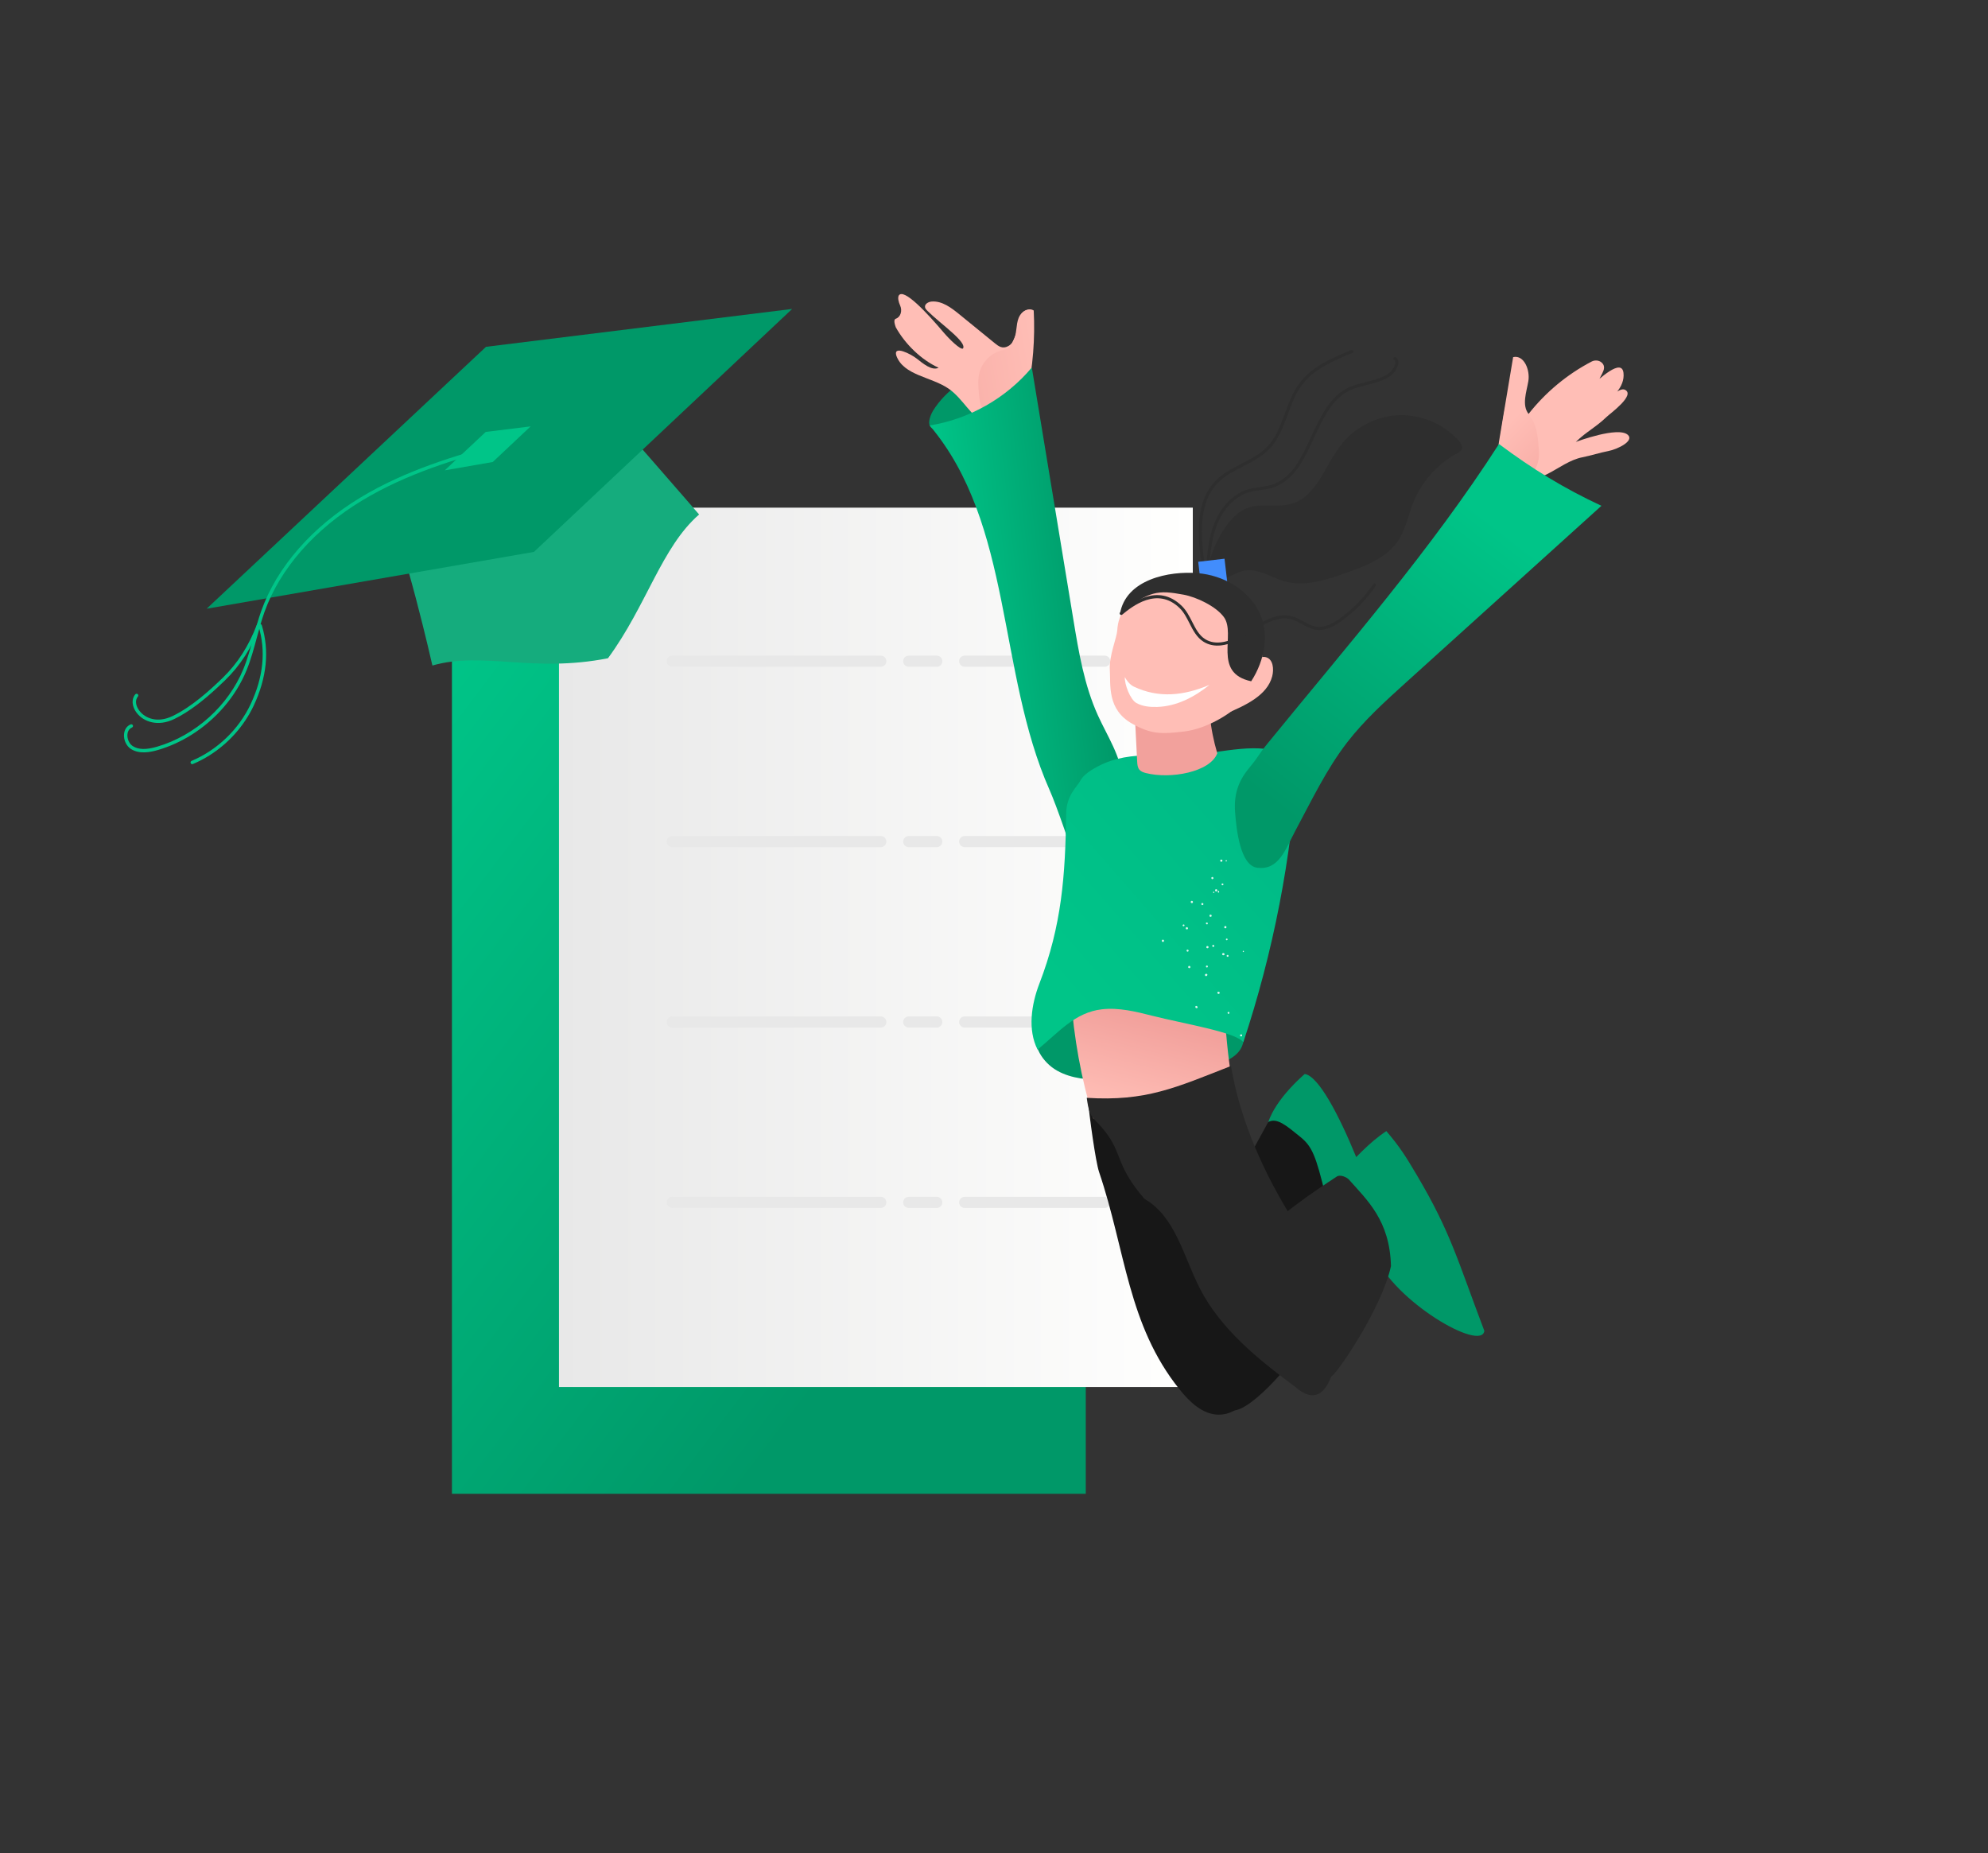
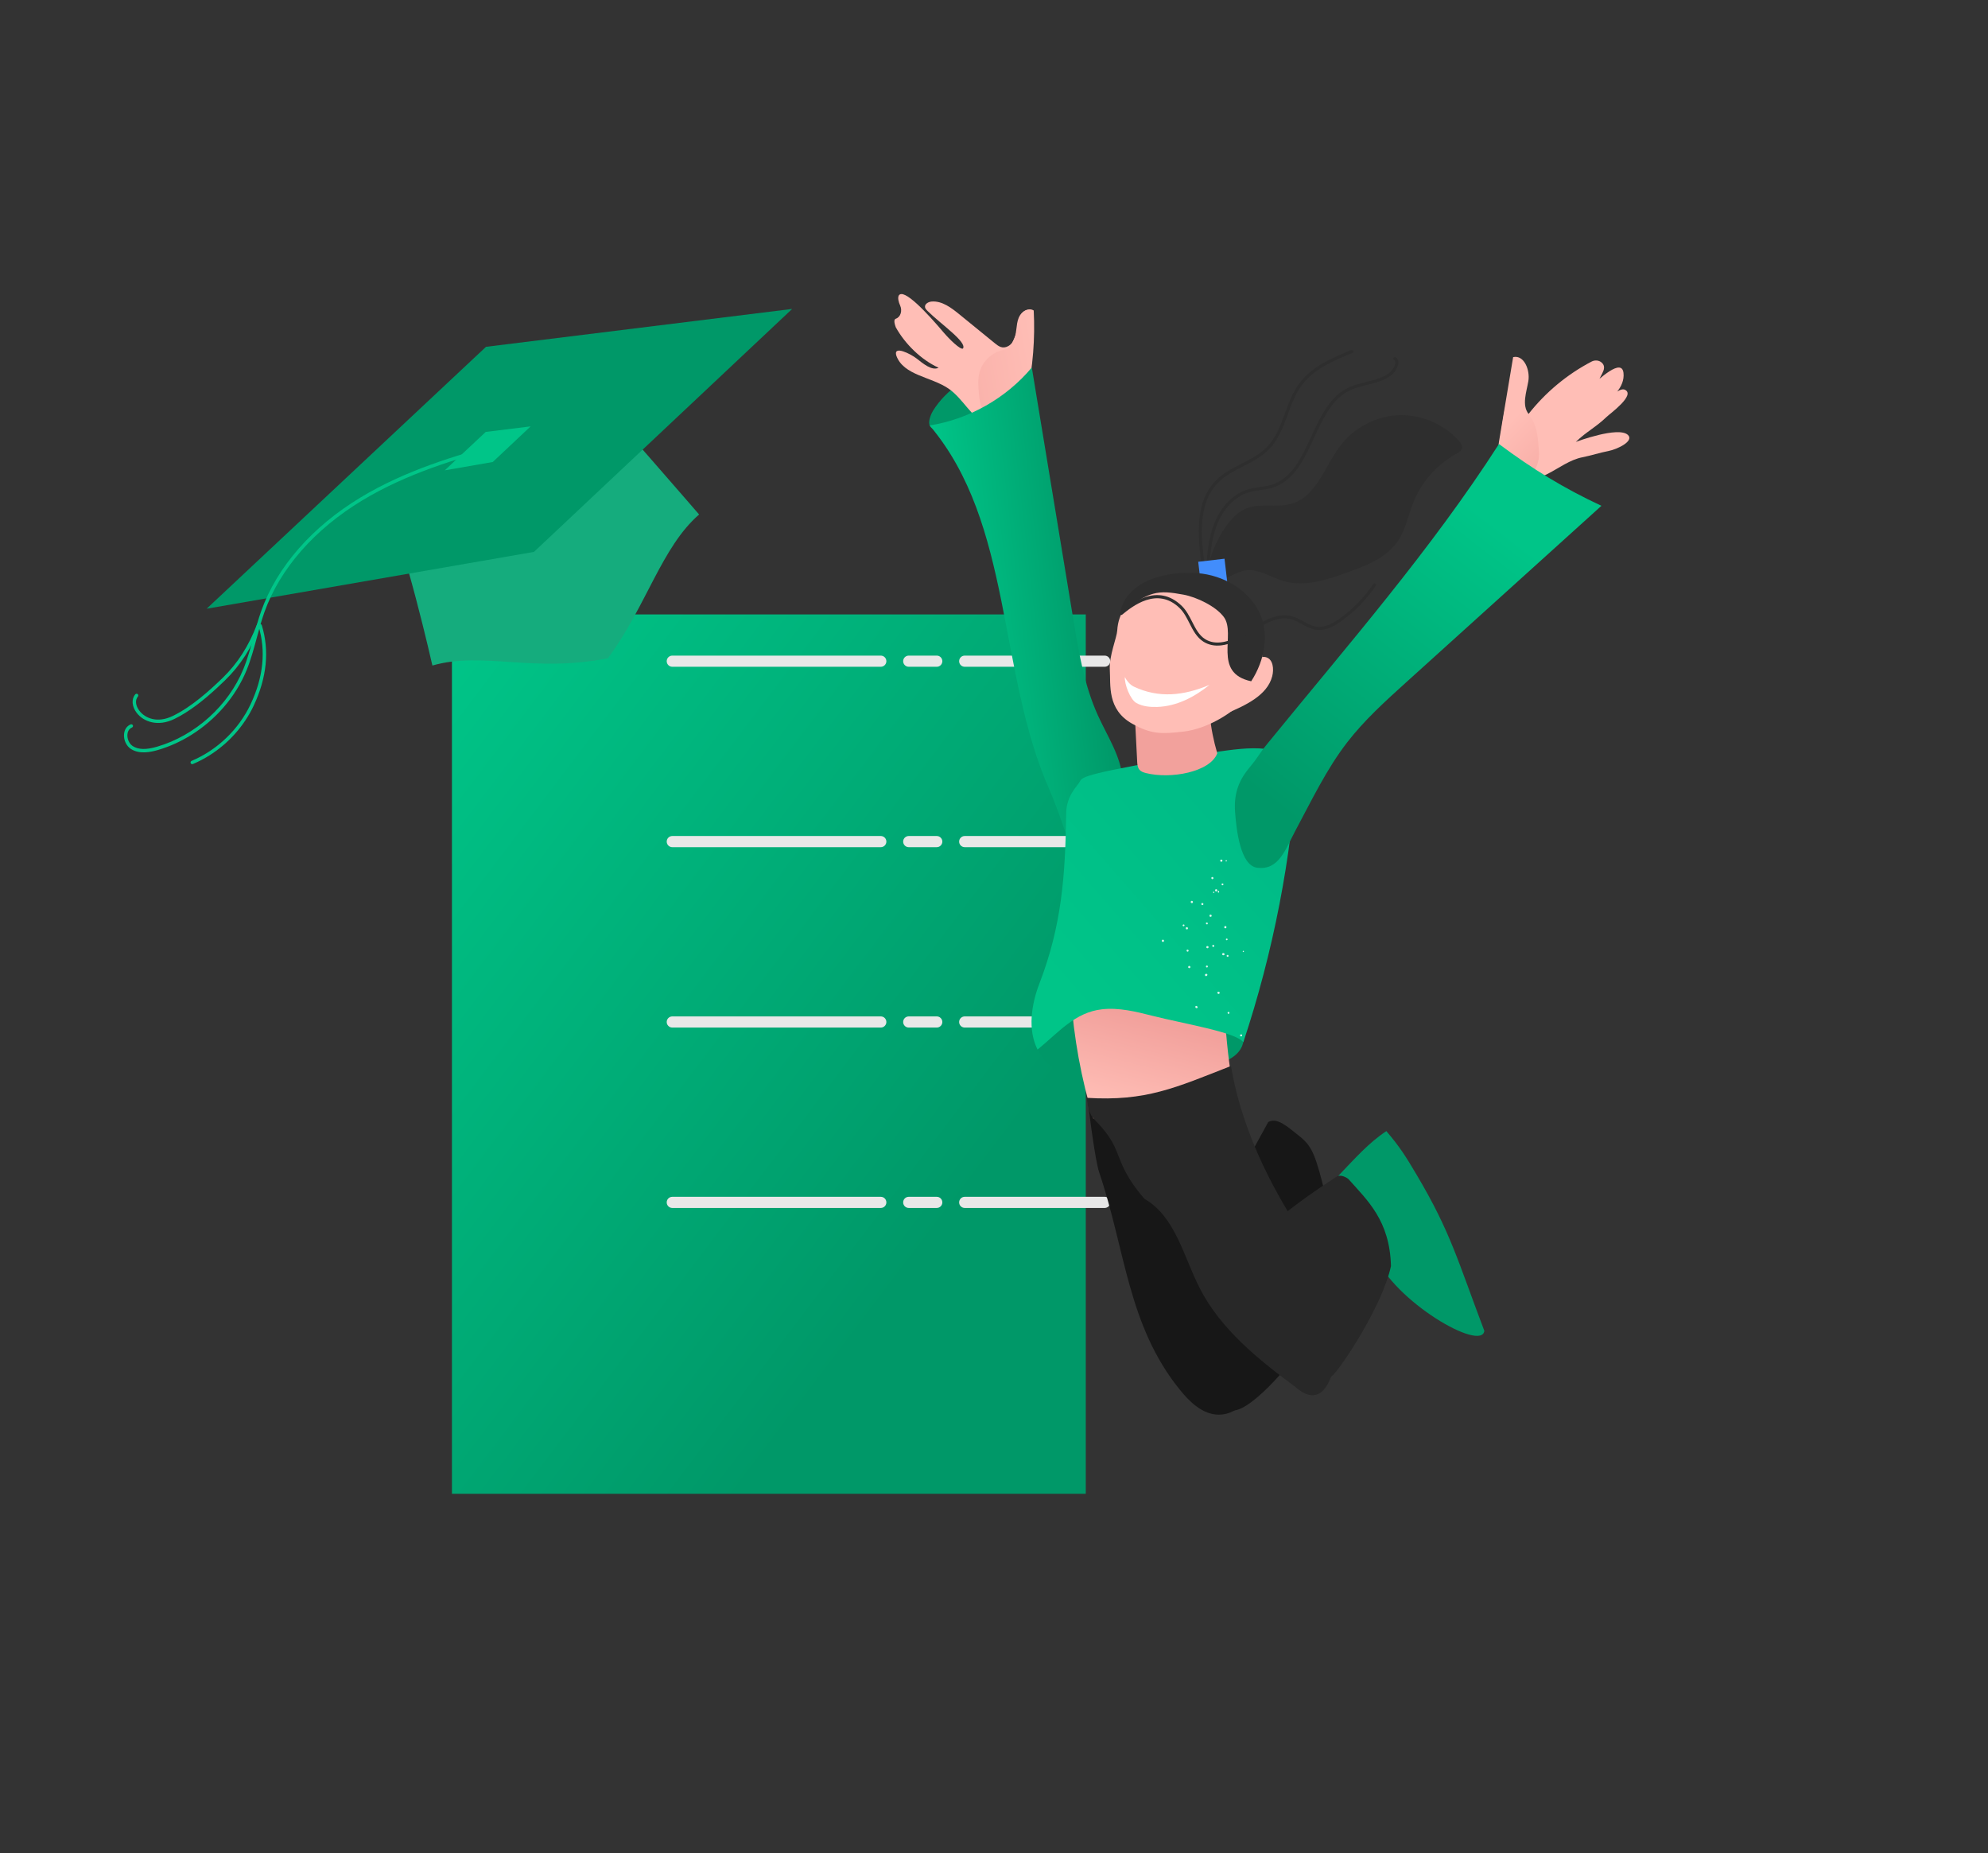
<svg xmlns="http://www.w3.org/2000/svg" width="353" height="329" viewBox="0 0 353 329" fill="none">
  <rect x="0" y="0" width="353" height="329" fill="#333333" stroke="none" />
  <path d="M80.249 109.091H192.794V265.221H80.249V109.091Z" fill="url(#paint0_linear)" />
-   <path d="M99.255 90.133H211.8V246.262H99.255V90.133Z" fill="url(#paint1_linear)" />
  <path d="M119.379 118.385H156.395C156.944 118.385 157.389 117.94 157.389 117.393C157.389 116.846 156.944 116.402 156.395 116.402H119.379C118.831 116.402 118.385 116.846 118.385 117.393C118.385 117.94 118.83 118.385 119.379 118.385ZM161.364 118.385H166.333C166.882 118.385 167.327 117.94 167.327 117.393C167.327 116.846 166.882 116.402 166.333 116.402H161.364C160.816 116.402 160.37 116.846 160.37 117.393C160.37 117.94 160.815 118.385 161.364 118.385ZM171.303 118.385H196.148C196.697 118.385 197.142 117.94 197.142 117.393C197.142 116.846 196.697 116.402 196.148 116.402H171.303C170.754 116.402 170.309 116.846 170.309 117.393C170.309 117.94 170.753 118.385 171.303 118.385Z" fill="#E8E8E8" />
  <path d="M119.379 150.414H156.395C156.944 150.414 157.389 149.97 157.389 149.423C157.389 148.876 156.944 148.431 156.395 148.431H119.379C118.831 148.431 118.385 148.876 118.385 149.423C118.385 149.97 118.83 150.414 119.379 150.414ZM161.364 150.414H166.333C166.882 150.414 167.327 149.97 167.327 149.423C167.327 148.876 166.882 148.431 166.333 148.431H161.364C160.816 148.431 160.37 148.876 160.37 149.423C160.37 149.97 160.815 150.414 161.364 150.414ZM171.303 150.414H196.148C196.697 150.414 197.142 149.97 197.142 149.423C197.142 148.876 196.697 148.431 196.148 148.431H171.303C170.754 148.431 170.309 148.876 170.309 149.423C170.309 149.97 170.753 150.414 171.303 150.414Z" fill="#E8E8E8" />
  <path d="M119.379 182.443H156.395C156.944 182.443 157.389 181.999 157.389 181.452C157.389 180.904 156.944 180.46 156.395 180.46H119.379C118.831 180.46 118.385 180.904 118.385 181.452C118.385 181.999 118.83 182.443 119.379 182.443ZM161.364 182.443H166.333C166.882 182.443 167.327 181.999 167.327 181.452C167.327 180.904 166.882 180.46 166.333 180.46H161.364C160.816 180.46 160.37 180.904 160.37 181.452C160.37 181.999 160.815 182.443 161.364 182.443ZM171.303 182.443H196.148C196.697 182.443 197.142 181.999 197.142 181.452C197.142 180.904 196.697 180.46 196.148 180.46H171.303C170.754 180.46 170.309 180.904 170.309 181.452C170.309 181.999 170.753 182.443 171.303 182.443Z" fill="#E8E8E8" />
  <path d="M119.379 214.472H156.395C156.944 214.472 157.389 214.028 157.389 213.481C157.389 212.933 156.944 212.489 156.395 212.489H119.379C118.831 212.489 118.385 212.933 118.385 213.481C118.385 214.028 118.83 214.472 119.379 214.472ZM161.364 214.472H166.333C166.882 214.472 167.327 214.028 167.327 213.481C167.327 212.933 166.882 212.489 166.333 212.489H161.364C160.816 212.489 160.37 212.933 160.37 213.481C160.37 214.028 160.815 214.472 161.364 214.472ZM171.303 214.472H196.148C196.697 214.472 197.142 214.028 197.142 213.481C197.142 212.933 196.697 212.489 196.148 212.489H171.303C170.754 212.489 170.309 212.933 170.309 213.481C170.309 214.028 170.753 214.472 171.303 214.472Z" fill="#E8E8E8" />
  <path d="M107.956 116.871C94.455 119.522 85.807 115.583 76.778 118.163C76.778 118.163 71.938 96.578 67.746 87.219C70.508 83.036 76.988 80.678 81.645 78.839C89.09 75.899 95.915 71.412 101.568 65.742C108.875 73.675 124.137 91.346 124.137 91.346C117.475 97.135 114.825 107.515 107.956 116.871Z" fill="#15AC7D" />
  <path d="M140.656 54.853L94.814 97.987L36.693 108.077L86.297 61.577L140.656 54.853Z" fill="#009868" />
  <path d="M94.219 75.702L87.496 82.028L78.972 83.508L86.247 76.688L94.219 75.702Z" fill="#00C588" />
  <path d="M33.983 130.477C38.319 127.765 41.852 123.701 43.776 119.012C44.548 117.133 45.082 115.148 45.6 113.229C46.004 111.729 46.423 110.179 46.949 108.698C49.684 101.005 55.843 93.965 64.328 88.843C72.197 84.097 81.073 81.401 89.494 79.195C89.657 79.152 89.753 78.988 89.711 78.827C89.669 78.665 89.505 78.569 89.343 78.612C80.878 80.83 71.952 83.542 64.017 88.328C55.432 93.51 49.16 100.674 46.379 108.499C45.845 110.002 45.423 111.564 45.016 113.075C44.503 114.976 43.972 116.943 43.215 118.787C40.54 125.307 34.668 130.59 27.894 132.574C25.947 133.145 24.575 133.111 23.574 132.467C22.949 132.064 22.551 131.184 22.629 130.373C22.661 130.035 22.807 129.432 23.428 129.174C23.579 129.111 23.657 128.934 23.594 128.781C23.53 128.627 23.354 128.554 23.2 128.618C22.529 128.891 22.104 129.513 22.027 130.321C21.928 131.359 22.428 132.451 23.245 132.976C24.766 133.955 26.723 133.546 28.063 133.155C30.139 132.546 32.134 131.634 33.983 130.477Z" fill="#00C588" />
  <path d="M32.917 126.56C35.574 124.897 38.02 122.667 39.952 120.795C42.675 118.158 44.721 114.969 46.205 111.047C46.264 110.891 46.185 110.718 46.029 110.659C45.871 110.6 45.698 110.68 45.639 110.836C44.187 114.673 42.19 117.789 39.532 120.362C37.162 122.656 34.016 125.496 30.686 127.114C27.88 128.476 25.741 127.478 24.762 126.209C24.065 125.306 23.954 124.287 24.483 123.673C24.593 123.546 24.578 123.355 24.452 123.247C24.325 123.139 24.136 123.153 24.025 123.281C23.303 124.119 23.407 125.445 24.283 126.58C25.488 128.142 28.017 129.081 30.949 127.657C31.614 127.334 32.272 126.964 32.917 126.56Z" fill="#00C588" />
  <path d="M37.147 134.144C40.547 132.016 43.344 128.907 45.047 125.286C47.382 120.32 47.867 115.52 46.488 111.022C46.44 110.862 46.27 110.774 46.111 110.823C45.95 110.874 45.862 111.042 45.91 111.2C47.243 115.552 46.769 120.206 44.5 125.032C42.397 129.502 38.577 133.17 34.02 135.095C33.87 135.158 33.792 135.336 33.857 135.49C33.921 135.644 34.099 135.715 34.253 135.65C35.255 135.228 36.224 134.722 37.147 134.144Z" fill="#00C588" />
  <path d="M288.52 69.195C290.491 70.122 285.867 73.449 285.291 74.006C283.363 75.871 281.743 76.592 279.815 78.458C279.815 78.458 287.386 75.612 289.07 77.229C290.208 78.322 287.161 79.778 285.612 80.075C284.063 80.371 282.534 80.882 280.987 81.186C278.738 81.629 276.851 83.095 274.808 84.135C272.091 85.517 268.381 86.082 266.685 82.498C266.081 81.22 265.942 79.771 266.176 78.377L268.681 63.408C270.632 62.962 271.719 65.716 271.378 67.689C271.037 69.662 270.196 71.909 271.418 73.495C274.438 69.653 278.278 66.459 282.608 64.197C283.178 63.899 283.892 63.941 284.383 64.357C285.08 64.946 284.817 65.688 284.503 66.298C283.546 68.16 283.734 68.129 281.897 69.131C284.191 67.019 287.97 63.579 288.274 66.205C288.564 68.709 286.204 70.957 283.902 71.98C286.025 70.386 287.644 68.782 288.52 69.195Z" fill="#FFBEB6" />
  <path d="M269.414 70.087C269.847 70.868 269.931 71.819 270.429 72.561C270.73 73.01 271.163 73.351 271.523 73.755C272.826 75.22 273.044 77.324 273.202 79.279C273.253 79.92 273.305 80.564 273.243 81.204C273.139 82.273 272.711 83.308 272.028 84.137C271.417 83.543 270.477 83.504 269.658 83.269C267.688 82.703 266.228 80.702 266.289 78.651C266.301 78.271 266.359 77.894 266.416 77.518C266.555 76.616 266.693 75.714 266.832 74.811C267.079 73.205 267.336 71.566 268.086 70.125C268.219 69.869 268.408 69.593 268.694 69.564C269.007 69.531 269.261 69.811 269.414 70.087Z" fill="url(#paint2_linear)" />
  <path d="M182.603 65.642C183.03 66.388 183.051 67.3 182.93 68.151C182.511 71.082 180.417 73.713 177.656 74.778C176.903 75.069 176.111 75.248 175.319 75.406C172.993 75.872 170.631 76.163 168.261 76.277C167.027 76.337 165.344 76.579 165.027 75.385C164.85 74.717 165.286 73.554 165.648 72.965C168.039 69.081 172.162 66.578 176.402 64.903C177.462 64.484 178.568 64.103 179.707 64.126C180.846 64.149 182.037 64.652 182.603 65.642Z" fill="#009868" />
  <path d="M159.157 63.145C160.442 66.679 165.33 66.871 168.429 68.999C171.031 70.786 172.359 74.015 175.338 75.433C176.057 75.776 176.853 75.965 177.647 75.911C180.664 75.703 181.802 72.666 182.368 70.022C183.414 65.139 183.813 60.117 183.552 55.129C182.614 54.521 181.329 55.354 180.898 56.386C180.335 57.735 180.638 59.323 179.863 60.636C179.666 60.97 179.382 61.256 179.042 61.444C178 62.019 177.285 61.459 176.636 60.931C174.532 59.217 172.428 57.504 170.324 55.79C168.906 54.635 167.297 53.416 165.473 53.533C164.879 53.571 164.162 53.95 164.253 54.538C164.292 54.787 164.472 54.987 164.651 55.164C167.076 57.565 171.754 60.742 170.991 61.881C170.557 62.154 168.622 60.292 167.47 58.93C164.752 55.719 160.366 50.946 159.561 52.519C159.404 52.929 159.531 53.577 159.845 54.275C160.232 55.135 159.956 56.285 159.063 56.589C158.764 56.691 158.697 57.104 159.058 58.103C160.697 61.067 163.582 63.894 166.666 65.292C165.461 65.897 163.84 64.498 162.779 63.668C161.718 62.837 158.568 61.24 159.157 63.145Z" fill="#FFBEB6" />
  <path d="M173.82 69.914C173.933 71.115 174.102 72.404 174.92 73.289C175.747 74.186 177.056 74.455 178.275 74.462C179.321 74.467 180.413 74.296 181.264 73.687C182.339 72.918 182.859 71.567 182.995 70.252C183.132 68.938 182.944 67.614 182.898 66.292C182.769 62.586 183.757 58.849 183.133 55.192C182.53 54.759 181.636 55.196 181.273 55.843C180.91 56.49 180.895 57.267 180.765 57.998C180.586 59.005 180.176 59.956 179.723 60.873C179.536 61.252 179.325 61.644 178.966 61.866C178.685 62.041 178.346 62.089 178.024 62.162C176.115 62.597 174.496 64.129 173.958 66.012C173.598 67.271 173.697 68.611 173.82 69.914Z" fill="url(#paint3_linear)" />
-   <path d="M246.368 223.33C245.581 229.402 236.739 219.846 234.173 217.309C227.891 211.1 226.301 210.668 224.912 201.941C224.359 198.462 228.062 193.856 231.671 190.687C236.525 191.317 246.319 218.55 246.368 223.33Z" fill="#009868" />
  <path d="M231.882 237.657C230.608 240.808 222.394 250.439 218.998 250.422C216.647 250.411 214.656 248.625 213.401 246.636C210.234 241.617 213.795 229.246 214.761 223.39C216.137 215.051 221.151 206.638 225.193 199.217C226.739 198.384 228.386 199.823 230.878 201.844C232.961 203.532 233.649 205.11 235.392 212.383C237.666 221.87 235.538 228.614 231.882 237.657Z" fill="#171717" />
  <path d="M244.052 222.694C242.966 220.069 239.084 213.545 238.636 211.86C238.47 211.235 235.585 210.905 237.972 208.413C240.558 205.712 243.128 202.819 246.168 200.827C248.589 203.656 249.651 205.381 251.574 208.627C257.613 218.817 258.821 223.772 263.565 236.285C263.11 240.073 247.543 231.132 244.052 222.694Z" fill="#009868" />
  <path d="M216.391 251.171C219.983 251.2 222.606 247.68 223.668 244.246C225.439 238.521 224.607 232.243 222.508 226.629C220.41 221.016 217.113 215.942 213.844 210.921C212.518 208.885 211.193 206.85 209.868 204.814C209.375 204.057 208.849 203.269 208.055 202.838C207.327 202.442 206.466 202.398 205.638 202.364C199.96 202.124 198.809 195.138 193.131 194.898C193.445 198.299 194.536 206.254 195.157 208.085C199.89 222.042 200.221 235.214 209.456 246.695C211.241 248.914 213.545 251.149 216.391 251.171Z" fill="#171717" />
  <path d="M194.959 127.033C196.637 130.726 199.026 134.257 199.341 138.301C199.657 142.346 192.681 159.135 191.574 155.232C190.356 150.943 187.621 143.088 186.362 140.249C177.077 119.3 179.875 93.035 165.08 75.541C172.09 74.42 178.653 70.697 183.214 65.254C185.673 80.165 188.13 95.076 190.589 109.986C191.546 115.792 192.526 121.676 194.959 127.033Z" fill="url(#paint4_linear)" />
  <path d="M185.907 179.539C185.017 180.441 184.267 181.52 183.956 182.749C183.232 185.616 185.137 188.643 187.71 190.095C190.284 191.546 193.362 191.752 196.317 191.746C202.211 191.735 208.104 191.017 213.828 189.61C216.869 188.863 220.429 187.823 220.817 184.713C221.077 182.63 219.651 180.119 217.858 179.027C216.066 177.935 213.938 177.571 211.868 177.228C210.121 176.939 208.373 176.649 206.626 176.36C203.036 175.765 199.404 175.168 195.775 175.44C192.145 175.714 188.463 176.946 185.907 179.539Z" fill="#009868" />
  <path d="M191.222 154.685C188.821 169.284 189.827 184.434 194.136 198.587C201.882 197.422 209.565 195.846 217.145 193.869C217.675 193.731 218.254 193.556 218.548 193.093C218.835 192.641 218.76 192.059 218.678 191.53C217.381 183.15 217.014 174.626 217.585 166.166C208.969 168.028 200.151 169.901 191.406 168.791C190.952 168.733 190.465 168.673 190.059 168.885C189.654 169.097 189.431 169.704 189.761 170.022C190.09 170.34 190.767 169.777 190.426 169.472" fill="url(#paint5_linear)" />
-   <path d="M184.236 186.353C187.987 183.286 190.872 179.734 195.686 179.197C198.7 178.861 201.718 179.614 204.657 180.36C210.098 181.741 219.481 183.259 220.775 185.046C226.041 169.211 229.405 152.135 230.347 135.473C226.154 131.352 219.3 133.165 213.46 133.827C206.106 134.66 199.933 132.775 193.71 136.787C192.934 137.287 192.184 137.89 191.769 138.716C191.354 139.543 189.36 141.187 189.315 144.391C189.164 155.455 188.535 164.324 184.554 174.647C183.136 178.324 182.449 182.84 184.236 186.353Z" fill="url(#paint6_linear)" />
+   <path d="M184.236 186.353C187.987 183.286 190.872 179.734 195.686 179.197C198.7 178.861 201.718 179.614 204.657 180.36C210.098 181.741 219.481 183.259 220.775 185.046C226.041 169.211 229.405 152.135 230.347 135.473C226.154 131.352 219.3 133.165 213.46 133.827C192.934 137.287 192.184 137.89 191.769 138.716C191.354 139.543 189.36 141.187 189.315 144.391C189.164 155.455 188.535 164.324 184.554 174.647C183.136 178.324 182.449 182.84 184.236 186.353Z" fill="url(#paint6_linear)" />
  <path d="M222.102 118.37C222.709 117.404 223.705 116.382 224.803 116.689C226.078 117.046 226.231 118.809 225.896 120.091C225.012 123.473 221.136 125.241 217.921 126.611C217.995 123.304 220.343 121.171 222.102 118.37Z" fill="#FFBEB6" />
  <path d="M203.49 137.259C207.832 138.357 214.867 137.1 216.145 133.753C214.825 129.23 214.382 125.01 214.965 120.334C211.842 124.675 206.874 127.639 201.573 128.324C201.69 130.619 201.807 132.914 201.923 135.208C201.95 135.725 201.992 136.285 202.331 136.676C202.619 137.008 203.064 137.151 203.49 137.259Z" fill="#F2A19C" />
  <path d="M248.248 96.022C246.202 99.073 242.506 100.481 239.046 101.711C235.504 102.97 231.676 104.242 228.063 103.207C225.65 102.517 223.343 100.813 220.886 101.322C219.682 101.572 218.642 102.335 217.455 102.653C216.267 102.971 214.694 102.592 214.394 101.4C214.878 98.597 215.984 95.902 217.61 93.569C218.591 92.159 219.821 90.838 221.424 90.223C223.923 89.264 226.804 90.195 229.368 89.43C233.849 88.093 235.28 82.597 238.169 78.918C240.623 75.792 244.502 73.834 248.472 73.717C252.443 73.6 256.43 75.325 259.064 78.3C259.406 78.685 259.745 79.184 259.591 79.675C259.464 80.082 259.048 80.311 258.674 80.515C255.199 82.409 252.418 85.544 250.952 89.222C250.045 91.494 249.61 93.99 248.248 96.022Z" fill="#2E2E2E" />
  <path d="M231.668 128.59C231.252 129.324 230.836 130.057 230.42 130.791C240.194 116.171 251.433 102.459 263.925 89.912C262.697 91.03 261.319 91.995 259.837 92.774" stroke="black" stroke-width="1.454" stroke-miterlimit="10" />
  <path d="M207 106.009C212.68 108.796 217.538 113.112 220.888 118.346C220.107 118.506 219.551 117.682 219.107 117.046C217.207 114.324 213.443 113.422 210.035 113.555C206.626 113.687 203.278 114.629 199.868 114.68C201.979 114.843 205.116 105.084 207 106.009Z" stroke="black" stroke-width="1.454" stroke-miterlimit="10" />
  <path opacity="0.86" d="M213.313 160.487C213.298 160.58 213.376 160.688 213.469 160.703C213.561 160.717 213.669 160.639 213.684 160.547C213.698 160.454 213.62 160.347 213.528 160.332C213.435 160.316 213.335 160.348 213.313 160.487ZM212.335 178.616C212.228 178.694 212.213 178.786 212.291 178.894C212.323 178.995 212.461 179.017 212.562 178.986C212.669 178.908 212.684 178.815 212.606 178.707C212.528 178.599 212.435 178.584 212.335 178.616ZM216.254 176.102C216.147 176.18 216.132 176.272 216.21 176.38C216.288 176.488 216.38 176.503 216.488 176.425C216.588 176.394 216.61 176.255 216.532 176.147C216.447 176.085 216.307 176.063 216.254 176.102ZM210.703 168.831C210.735 168.931 210.82 168.992 210.92 168.961C211.02 168.929 211.081 168.844 211.05 168.744C211.018 168.643 210.933 168.582 210.833 168.614C210.741 168.598 210.672 168.73 210.703 168.831ZM215.26 167.99C215.292 168.09 215.377 168.151 215.477 168.12C215.577 168.088 215.637 168.003 215.606 167.902C215.574 167.802 215.489 167.741 215.389 167.772C215.29 167.804 215.228 167.89 215.26 167.99ZM220.224 183.738C220.162 183.823 220.194 183.924 220.28 183.985C220.365 184.047 220.465 184.015 220.526 183.929C220.587 183.844 220.555 183.744 220.516 183.69C220.385 183.621 220.285 183.653 220.224 183.738ZM209.998 164.289C209.983 164.382 210.069 164.444 210.161 164.458C210.254 164.473 210.315 164.388 210.329 164.295C210.344 164.203 210.259 164.141 210.167 164.126C210.067 164.158 210.013 164.196 209.998 164.289ZM214.141 163.953C214.126 164.046 214.212 164.108 214.304 164.122C214.397 164.137 214.458 164.052 214.473 163.959C214.487 163.867 214.402 163.805 214.31 163.79C214.171 163.768 214.11 163.853 214.141 163.953ZM218.009 179.716C217.948 179.801 217.98 179.902 218.019 179.956C218.104 180.017 218.197 180.032 218.258 179.946C218.319 179.861 218.334 179.768 218.249 179.707C218.21 179.653 218.116 179.639 218.009 179.716ZM216.916 156.97C216.901 157.062 216.933 157.162 217.025 157.178C217.117 157.192 217.218 157.161 217.232 157.068C217.247 156.976 217.215 156.876 217.123 156.86C217.031 156.846 216.93 156.877 216.916 156.97ZM214.235 171.445C214.135 171.477 214.113 171.616 214.151 171.669C214.183 171.77 214.276 171.785 214.376 171.753C214.476 171.722 214.49 171.629 214.46 171.529C214.428 171.428 214.289 171.406 214.235 171.445ZM217.912 169.558C217.811 169.589 217.797 169.682 217.828 169.782C217.86 169.883 217.952 169.897 218.052 169.866C218.153 169.834 218.167 169.742 218.136 169.642C218.104 169.541 218.012 169.526 217.912 169.558ZM215.398 158.441C215.391 158.488 215.476 158.549 215.523 158.556C215.569 158.563 215.63 158.478 215.637 158.432C215.644 158.385 215.56 158.324 215.513 158.317C215.42 158.302 215.413 158.348 215.398 158.441ZM220.686 168.86C220.632 168.899 220.671 168.952 220.71 169.006C220.749 169.06 220.849 169.029 220.856 168.982C220.91 168.943 220.879 168.843 220.832 168.836C220.793 168.782 220.74 168.821 220.686 168.86ZM217.625 152.798C217.618 152.845 217.65 152.945 217.696 152.952C217.743 152.96 217.843 152.928 217.85 152.882C217.857 152.835 217.826 152.735 217.779 152.727C217.686 152.713 217.633 152.752 217.625 152.798ZM206.404 166.855C206.304 166.887 206.282 167.026 206.313 167.127C206.345 167.227 206.484 167.249 206.585 167.218C206.685 167.186 206.707 167.047 206.676 166.947C206.643 166.846 206.505 166.824 206.404 166.855ZM210.657 164.633C210.557 164.665 210.535 164.803 210.566 164.904C210.598 165.004 210.737 165.027 210.837 164.996C210.937 164.964 210.959 164.825 210.928 164.724C210.85 164.616 210.757 164.601 210.657 164.633ZM214.863 162.402C214.763 162.434 214.741 162.573 214.772 162.674C214.804 162.774 214.943 162.797 215.043 162.765C215.144 162.733 215.166 162.594 215.134 162.494C215.102 162.393 214.964 162.371 214.863 162.402ZM215.086 155.915C215.117 156.015 215.195 156.123 215.295 156.091C215.395 156.059 215.502 155.982 215.471 155.881C215.439 155.781 215.361 155.673 215.261 155.705C215.162 155.736 215.054 155.815 215.086 155.915ZM213.992 172.977C213.93 173.062 213.955 173.209 214.041 173.27C214.126 173.332 214.273 173.307 214.334 173.222C214.395 173.137 214.418 172.997 214.331 172.936C214.199 172.867 214.099 172.899 213.992 172.977ZM217.053 169.277C216.991 169.362 216.969 169.502 217.102 169.571C217.187 169.632 217.288 169.6 217.387 169.569C217.449 169.484 217.471 169.345 217.385 169.283C217.26 169.168 217.16 169.199 217.053 169.277ZM216.669 152.835C216.701 152.936 216.778 153.043 216.878 153.011C216.979 152.979 217.086 152.902 217.054 152.802C217.069 152.709 216.99 152.601 216.844 152.626C216.752 152.611 216.644 152.689 216.669 152.835ZM211.033 171.55C210.971 171.635 210.949 171.775 211.035 171.836C211.12 171.897 211.259 171.92 211.321 171.834C211.382 171.749 211.396 171.657 211.318 171.548C211.233 171.486 211.093 171.465 211.033 171.55ZM214.256 168.019C214.195 168.104 214.172 168.243 214.258 168.305C214.344 168.366 214.437 168.381 214.544 168.303C214.606 168.218 214.628 168.079 214.542 168.017C214.41 167.949 214.317 167.934 214.256 168.019ZM217.434 164.482C217.373 164.567 217.35 164.707 217.436 164.768C217.521 164.829 217.661 164.852 217.722 164.766C217.783 164.681 217.806 164.542 217.72 164.48C217.642 164.372 217.495 164.396 217.434 164.482ZM211.541 159.965C211.44 159.997 211.418 160.135 211.45 160.236C211.481 160.336 211.62 160.359 211.721 160.327C211.821 160.296 211.843 160.157 211.812 160.056C211.734 159.949 211.641 159.933 211.541 159.965ZM215.864 157.896C215.764 157.928 215.742 158.067 215.773 158.167C215.805 158.268 215.944 158.29 216.044 158.259C216.145 158.227 216.167 158.088 216.135 157.988C216.057 157.88 215.965 157.864 215.864 157.896ZM217.697 166.714C217.636 166.8 217.675 166.854 217.761 166.915C217.846 166.976 217.9 166.937 217.962 166.852C218.023 166.766 217.984 166.712 217.898 166.651C217.805 166.636 217.759 166.629 217.697 166.714ZM213.427 160.363C213.374 160.402 213.359 160.495 213.398 160.548C213.438 160.602 213.53 160.617 213.583 160.578C213.637 160.539 213.652 160.446 213.612 160.393C213.574 160.339 213.482 160.324 213.427 160.363ZM216.292 158.203C216.238 158.242 216.223 158.335 216.254 158.435C216.294 158.489 216.386 158.504 216.439 158.465C216.493 158.426 216.508 158.333 216.468 158.279C216.445 158.133 216.353 158.118 216.292 158.203Z" fill="white" />
  <path d="M198.383 111.947C198.307 113.21 196.912 116.483 197.065 118.894C197.237 121.599 196.533 125.968 201.046 128.497C204.451 130.406 206.328 130.337 210.204 129.885C214.234 129.415 218.667 126.731 220.699 124.487C221.63 123.458 223.974 118.809 224.07 117.425C224.331 113.66 224.335 111.277 221.749 108.53C220.327 107.019 218.31 106.236 216.335 105.602C213.336 104.64 210.263 103.911 207.152 103.422C206.263 103.283 205.336 103.166 204.478 103.437C203.716 103.677 203.078 104.203 202.513 104.768C200.25 107.033 198.577 108.75 198.383 111.947Z" fill="#FFBEB6" />
  <path d="M230.094 147.338C228.24 150.789 227.117 154.563 223.234 154.062C220.215 153.674 219.54 147.268 219.31 144.23C219.08 141.193 219.803 138.79 221.738 136.438C223.844 133.878 223.13 134.388 225.225 131.819C239.298 114.559 254.128 97.575 266.166 78.835C272.062 83.236 277.689 86.704 284.36 89.802C272.797 100.255 261.233 110.707 249.67 121.159C245.969 124.505 242.246 127.873 239.199 131.823C235.531 136.578 232.935 142.049 230.094 147.338Z" fill="url(#paint7_linear)" />
  <path d="M203.2 212.843C198.311 207.141 199.204 205.019 196.689 201.513C194.175 198.007 193.531 199.196 192.97 194.917C203.473 195.581 208.776 193.11 218.573 189.264C220.249 199.062 224.403 208.311 229.687 216.729C232.767 221.637 236.325 226.506 237.294 232.22C238.263 237.933 236.933 252.419 229.939 246.195C223.379 241.325 216.775 236.016 213.047 228.744C210.151 223.094 208.711 215.991 203.2 212.843Z" fill="#282828" />
  <path d="M239.475 209.383C239.128 209.035 238.005 208.478 237.373 208.892C233.574 211.381 226.132 216.281 223.133 220.419C222.669 221.059 222.188 221.74 222.106 222.528C222.05 223.055 222.179 223.581 222.312 224.094C224.306 231.768 227.564 239.081 231.683 245.855C233.58 248.975 234.783 245.648 236.532 244.289C237.905 243.222 245.497 231.855 246.987 224.791C246.79 216.715 242.804 213.128 239.475 209.383Z" fill="url(#paint8_linear)" />
  <path d="M214.435 101.733C214.419 101.735 214.401 101.735 214.384 101.734C214.235 101.723 214.123 101.594 214.134 101.445C214.333 98.609 214.54 95.676 215.606 92.952C216.796 89.91 219.03 87.644 221.58 86.887C222.269 86.683 222.983 86.582 223.674 86.484C224.364 86.387 225.078 86.286 225.744 86.082C229.395 84.966 231.064 81.35 232.831 77.521C234.49 73.928 236.204 70.213 239.721 68.695C240.626 68.304 241.656 68.047 242.651 67.798C244.9 67.237 247.024 66.707 247.687 64.77C247.785 64.486 247.811 64.034 247.561 63.923C247.424 63.862 247.363 63.703 247.423 63.566C247.485 63.429 247.645 63.368 247.78 63.428C248.341 63.677 248.39 64.389 248.199 64.946C247.44 67.161 245.072 67.752 242.782 68.324C241.807 68.567 240.8 68.819 239.935 69.192C236.608 70.628 234.938 74.248 233.322 77.748C231.583 81.517 229.784 85.413 225.901 86.6C225.195 86.816 224.46 86.92 223.75 87.021C223.078 87.115 222.384 87.214 221.735 87.406C219.343 88.116 217.241 90.263 216.11 93.149C215.074 95.796 214.87 98.687 214.674 101.483C214.664 101.615 214.562 101.718 214.435 101.733Z" fill="#2E2E2E" />
  <path d="M213.761 101.088C213.617 101.104 213.485 101.005 213.463 100.861C212.542 94.959 212.21 88.981 215.982 85.237C217.271 83.959 218.91 83.119 220.495 82.307C222.088 81.491 223.734 80.648 224.973 79.37C226.552 77.743 227.332 75.627 228.158 73.388C228.834 71.556 229.532 69.661 230.709 68.075C232.996 64.991 236.849 63.417 239.946 62.153C240.085 62.097 240.242 62.163 240.298 62.302C240.355 62.44 240.289 62.598 240.15 62.655C237.116 63.893 233.34 65.435 231.143 68.398C230.013 69.921 229.328 71.778 228.666 73.575C227.857 75.769 227.019 78.038 225.362 79.748C224.06 81.089 222.373 81.953 220.741 82.789C219.193 83.582 217.591 84.402 216.363 85.621C212.763 89.194 213.098 95.017 213.997 100.777C214.02 100.924 213.919 101.063 213.772 101.086C213.768 101.087 213.765 101.087 213.761 101.088Z" fill="#2E2E2E" />
  <path d="M217.432 99.198L212.762 99.743L213.256 103.986L217.926 103.441L217.432 99.198Z" fill="#428DFC" />
  <path d="M198.861 109.027C199.86 102.854 207.615 101.323 212.724 101.766C217.13 102.148 221.412 104.537 223.472 108.454C225.532 112.37 224.578 117.247 222.17 120.96C215.211 119.471 219.538 112.627 217.327 109.574C215.941 107.661 212.478 106.009 210.155 105.582C205.645 104.752 204.051 104.833 198.861 109.027Z" fill="#2E2E2E" />
  <path d="M199.734 120.212C199.938 120.646 200.548 121.54 201.343 121.915C205.813 124.021 210.215 123.507 214.772 121.598C212.074 123.765 208.945 125.4 205.487 125.514C204.221 125.555 202.906 125.434 201.795 124.824C200.684 124.215 199.655 121.478 199.734 120.212Z" fill="white" />
  <path d="M216.865 114.585C215.666 114.725 214.608 114.508 213.696 113.932C212.484 113.167 211.83 111.879 211.198 110.634C210.716 109.686 210.219 108.706 209.483 107.985C205.461 104.046 200.96 107.738 199.264 109.127C199.15 109.22 198.979 109.205 198.884 109.089C198.79 108.974 198.807 108.803 198.922 108.708C200.718 107.234 205.492 103.32 209.861 107.598C210.661 108.381 211.179 109.401 211.68 110.388C212.307 111.622 212.899 112.788 213.985 113.474C215.804 114.624 218.34 114.146 221.522 112.058L221.631 111.987C224.005 110.427 226.697 108.66 229.479 109.442C230.18 109.64 230.824 109.993 231.446 110.335C232.224 110.762 232.959 111.166 233.782 111.277C235.354 111.489 236.908 110.53 237.938 109.789C240.255 108.122 242.238 106.075 243.831 103.707C243.915 103.583 244.084 103.551 244.207 103.633C244.331 103.717 244.363 103.885 244.28 104.009C242.65 106.431 240.623 108.524 238.254 110.228C237.149 111.023 235.474 112.053 233.708 111.814C232.786 111.689 231.972 111.242 231.185 110.81C230.59 110.483 229.974 110.145 229.332 109.964C226.787 109.248 224.205 110.944 221.927 112.44L221.818 112.512C219.971 113.724 218.316 114.416 216.865 114.585Z" fill="#2E2E2E" />
  <defs>
    <linearGradient id="paint0_linear" x1="64.36" y1="132.792" x2="170.749" y2="213.343" gradientUnits="userSpaceOnUse">
      <stop stop-color="#00C588" />
      <stop offset="1" stop-color="#009868" />
    </linearGradient>
    <linearGradient id="paint1_linear" x1="211.8" y1="168.197" x2="99.255" y2="168.197" gradientUnits="userSpaceOnUse">
      <stop stop-color="#FFFFFE" />
      <stop offset="1" stop-color="#E8E8E8" />
    </linearGradient>
    <linearGradient id="paint2_linear" x1="267.729" y1="75.243" x2="280.841" y2="87.895" gradientUnits="userSpaceOnUse">
      <stop stop-color="#FFBEB6" />
      <stop offset="0.567" stop-color="#F8AEA7" />
      <stop offset="1" stop-color="#F2A19C" />
    </linearGradient>
    <linearGradient id="paint3_linear" x1="185.14" y1="63.974" x2="154.321" y2="69.328" gradientUnits="userSpaceOnUse">
      <stop stop-color="#FFBEB6" />
      <stop offset="0.567" stop-color="#F8AEA7" />
      <stop offset="1" stop-color="#F2A19C" />
    </linearGradient>
    <linearGradient id="paint4_linear" x1="169.403" y1="112.665" x2="196.004" y2="109.567" gradientUnits="userSpaceOnUse">
      <stop stop-color="#00C588" />
      <stop offset="1" stop-color="#009868" />
    </linearGradient>
    <linearGradient id="paint5_linear" x1="199.008" y1="196.813" x2="203.14" y2="180.798" gradientUnits="userSpaceOnUse">
      <stop stop-color="#FFBEB6" />
      <stop offset="1" stop-color="#F2A19C" />
    </linearGradient>
    <linearGradient id="paint6_linear" x1="189.109" y1="176.711" x2="220.766" y2="149.06" gradientUnits="userSpaceOnUse">
      <stop stop-color="#00C588" />
      <stop offset="1" stop-color="#00BC87" />
    </linearGradient>
    <linearGradient id="paint7_linear" x1="267.342" y1="94.445" x2="228.705" y2="144.708" gradientUnits="userSpaceOnUse">
      <stop stop-color="#00C588" />
      <stop offset="1" stop-color="#009868" />
    </linearGradient>
    <linearGradient id="paint8_linear" x1="222.846" y1="229.431" x2="247.295" y2="226.584" gradientUnits="userSpaceOnUse">
      <stop stop-color="#282828" />
      <stop offset="1" stop-color="#282828" />
    </linearGradient>
  </defs>
</svg>